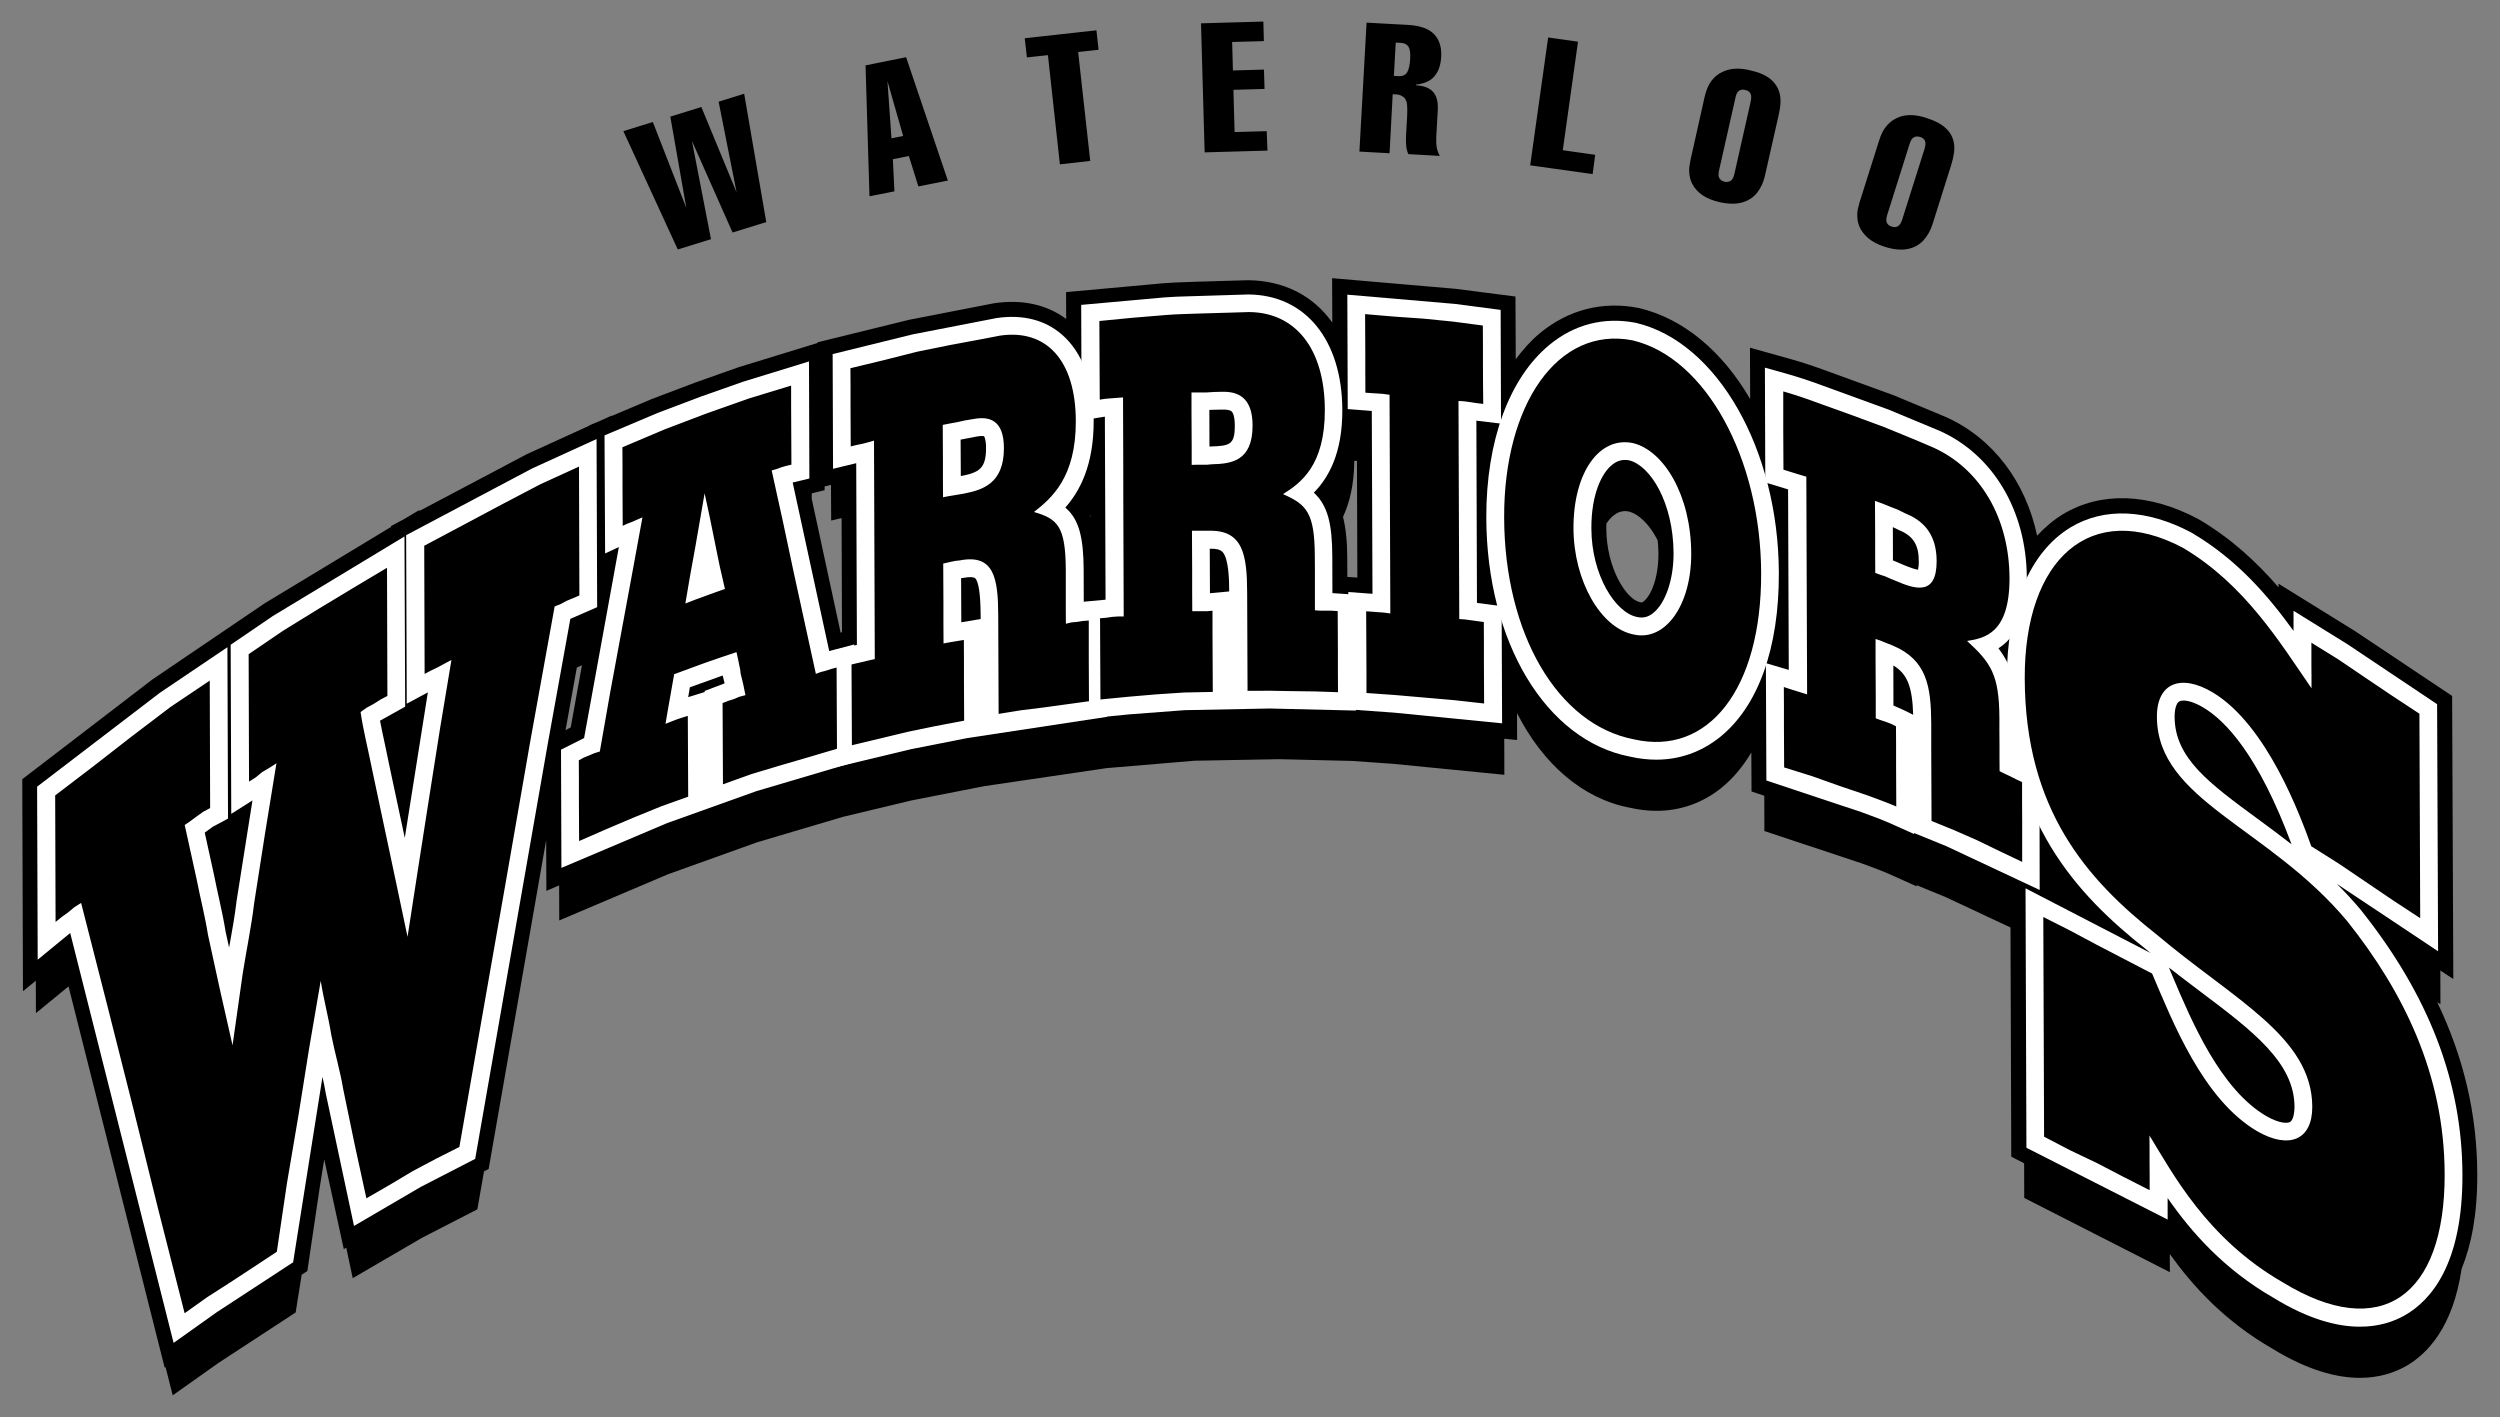
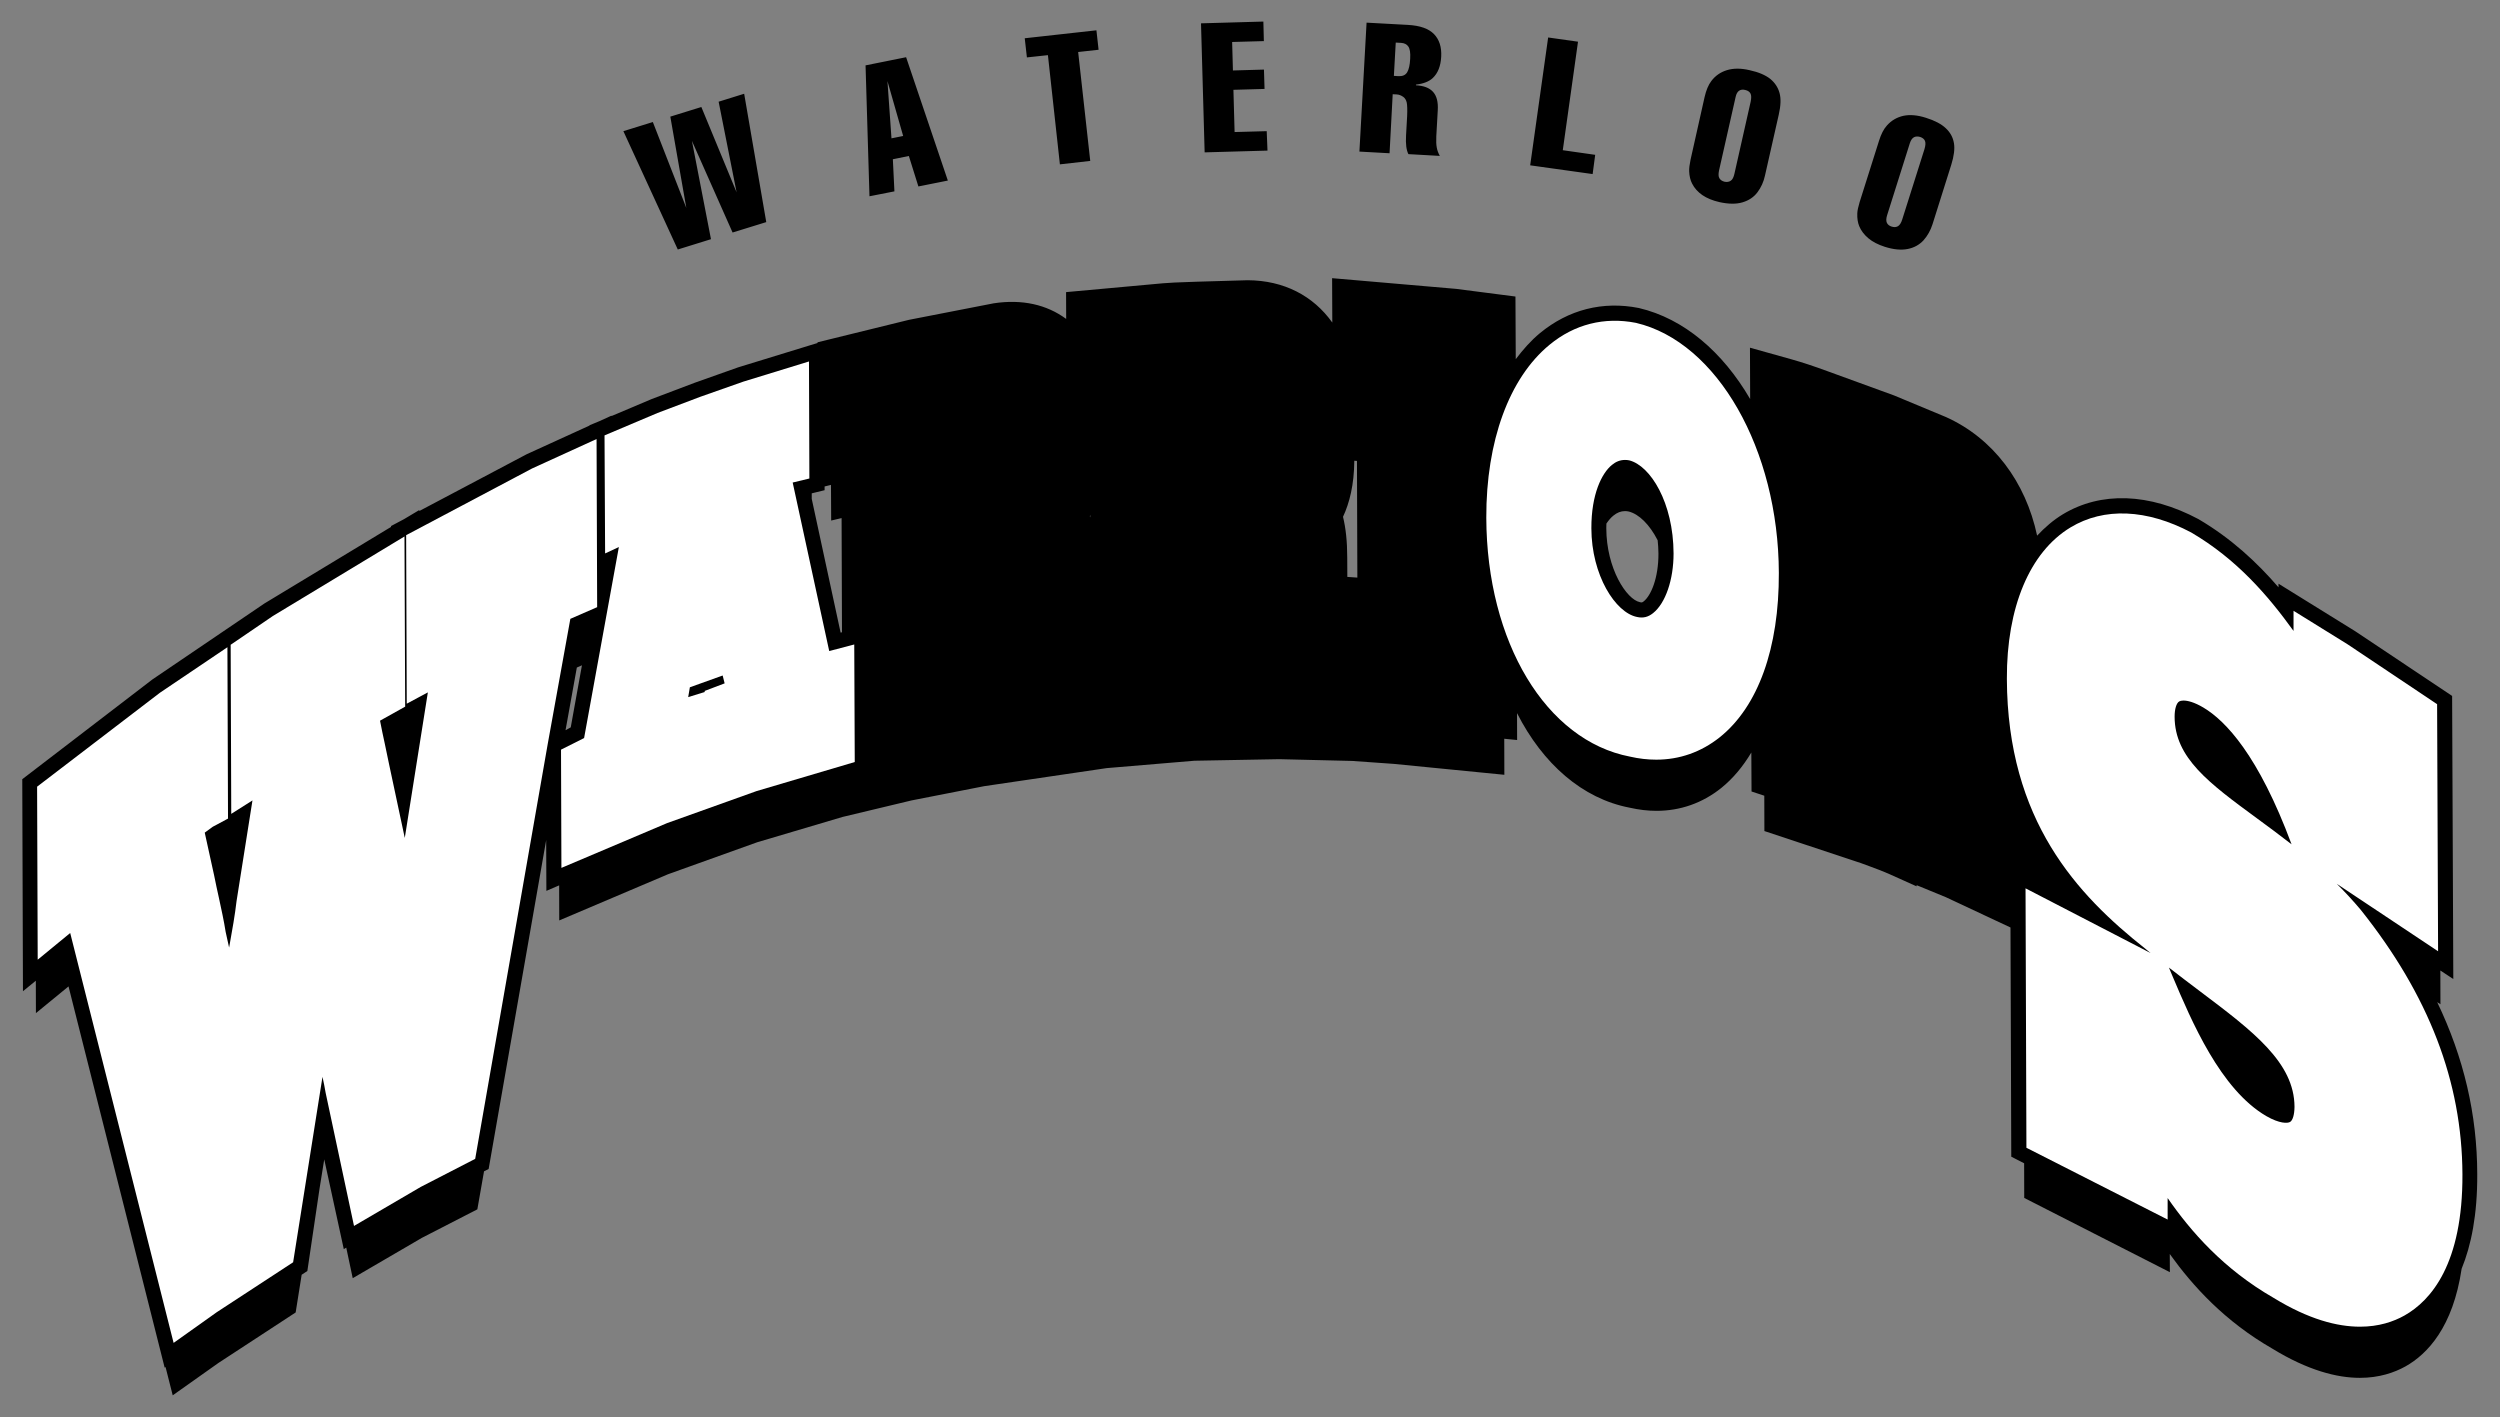
<svg xmlns="http://www.w3.org/2000/svg" xmlns:ns1="http://www.inkscape.org/namespaces/inkscape" xmlns:ns2="http://sodipodi.sourceforge.net/DTD/sodipodi-0.dtd" version="1.1" id="Layer_1" x="0px" y="0px" width="250.5" height="142" viewBox="0 0 250.5 142" enable-background="new 0 0 250.5 239.68" xml:space="preserve" ns1:version="0.48.1 " ns2:docname="waterloowarriors.svg">
  <rect x="0" y="0" width="250.5" height="142" fill="#808080" stroke="none" />
  <defs id="defs3075" />
  <ns2:namedview pagecolor="#ffffff" bordercolor="#666666" borderopacity="1" objecttolerance="10" gridtolerance="10" guidetolerance="10" ns1:pageopacity="0" ns1:pageshadow="2" ns1:window-width="1366" ns1:window-height="705" id="namedview3073" showgrid="false" ns1:zoom="2.822006" ns1:cx="148.25567" ns1:cy="120.60595" ns1:window-x="0" ns1:window-y="0" ns1:window-maximized="1" ns1:current-layer="Layer_1" />
  <g id="g3079" transform="matrix(0.984,0,0,0.984,1.986,1.925)">
    <g id="g3047">
      <path id="path3049" d="m 246.16,100.09 0.33,0.22 -0.01,-3.44 1.32,0.87 -0.12,-28.83 -9.84,-6.57 -7.84,-4.86 0,0.37 c -2.19,-2.54 -4.82,-4.99 -8.16,-6.95 -5.01,-2.66 -9.92,-2.83 -13.81,-0.48 -0.97,0.59 -1.82,1.33 -2.61,2.17 -1.16,-5.47 -4.48,-9.93 -9.31,-12.09 l -5.26,-2.19 -6.81,-2.48 c -1.33,-0.49 -2.54,-0.89 -3.61,-1.19 l -4.25,-1.19 0.02,5.23 c -2.8,-4.8 -6.74,-8.19 -11.33,-9.27 -3.68,-0.73 -7.17,0.16 -10.08,2.56 -0.91,0.75 -1.71,1.66 -2.46,2.65 l -0.03,-6.38 -6.04,-0.78 -12.63,-1.09 0.02,4.52 c -1.94,-2.72 -4.91,-4.29 -8.62,-4.31 l -5.16,0.15 c -0.36,0.02 -0.73,0.03 -1.1,0.04 -0.78,0.03 -1.58,0.05 -2.36,0.12 l -9.87,0.9 0.01,2.73 c -1.98,-1.46 -4.48,-2.03 -7.38,-1.59 l -8.62,1.68 -9.32,2.29 0,0.07 -8.08,2.48 -4.4,1.56 -4.41,1.67 -4.09,1.73 0,-0.04 -1.23,0.56 -1.01,0.42 0,0.03 -6.4,2.92 -10.93,5.78 v -0.1 l -1.56,0.93 -1.32,0.7 0,0.09 -12.9,7.8 -11.41,7.74 -13.24,10.15 0.07,21.59 1.31,-1.07 0.01,3.3 3.32,-2.72 9.79,38.82 0.09,-0.06 0.73,2.88 4.66,-3.3 7.86,-5.14 0.61,-3.84 0.58,-0.38 1.24,-8.38 0.48,-2.99 1.99,9.14 0.25,-0.15 0.66,3.11 7.05,-4.11 5.64,-2.9 0.68,-3.87 0.47,-0.24 5.86,-33.5 0.02,5.18 1.3,-0.56 0.01,3.57 11.07,-4.7 9.09,-3.26 8.7,-2.58 7.02,-1.68 7.39,-1.45 12.48,-1.84 8.92,-0.75 8.65,-0.16 7.43,0.18 4.23,0.3 11.26,1.11 -0.01,-3.67 1.31,0.13 -0.01,-2.74 c 2.63,5.17 6.66,8.71 11.47,9.63 0.93,0.21 1.84,0.32 2.73,0.32 2.42,0 4.66,-0.78 6.59,-2.32 1.19,-0.96 2.21,-2.18 3.07,-3.62 l 0.02,3.97 1.3,0.43 0.01,3.6 9.85,3.27 0.87,0.32 c 0.64,0.24 1.3,0.48 1.89,0.74 l 2.89,1.3 v -0.12 l 2.99,1.23 6.57,3.08 0.08,23.34 1.31,0.67 0.01,3.53 14.83,7.56 -0.01,-1.85 c 2.35,3.28 5.61,6.86 10.45,9.64 3.61,2.21 6.57,2.97 8.91,2.97 1.96,0 3.5,-0.53 4.65,-1.17 2.24,-1.26 4.83,-4.01 5.71,-9.94 0.97,-2.37 1.61,-5.49 1.59,-9.63 -0.01,-6.06 -1.36,-11.85 -4.08,-17.52 z M 56.1,72.11 l -0.53,0.29 1.15,-6.38 0.52,-0.23 -1.14,6.32 z m 27.48,-9.65 -2.94,-13.62 0,-0.56 1.31,-0.32 0,-0.38 0.65,-0.16 0.02,3.63 1.06,-0.25 0.04,11.63 -0.14,0.03 z m 25.38,-11.84 c 0.02,-0.05 0.03,-0.11 0.04,-0.16 l 0,0.27 c -0.02,-0.04 -0.03,-0.08 -0.04,-0.11 z m 26.22,6.17 -0.01,-1.95 c 0,-1.67 -0.15,-3.02 -0.43,-4.17 0.66,-1.41 1.13,-3.26 1.15,-5.71 l 0.27,0.02 0.04,11.88 -1.02,-0.07 z m 30.18,2.49 c -0.17,0.14 -0.22,0.12 -0.39,0.08 -1.35,-0.27 -3.41,-3.41 -3.42,-7.53 0,-0.16 0.01,-0.31 0.01,-0.47 0.23,-0.34 0.47,-0.62 0.71,-0.81 0.38,-0.31 0.76,-0.46 1.18,-0.46 0.12,0 0.25,0.01 0.38,0.04 1.04,0.26 2.12,1.31 2.95,2.93 0.04,0.43 0.08,0.87 0.08,1.34 0.01,2.53 -0.77,4.3 -1.5,4.88 z" ns1:connector-curvature="0" />
      <g id="g3051">
        <path id="path3053" d="m 238.39,90.71 c -0.8,-0.95 -1.62,-1.84 -2.46,-2.67 l 10.32,6.87 -0.1,-25.16 -9.12,-6.1 -5.5,-3.41 0,2.05 c -2.62,-3.63 -5.79,-7.31 -10.41,-10.02 -4.53,-2.4 -8.89,-2.58 -12.3,-0.52 -4.15,2.51 -6.51,8.13 -6.48,15.42 0.05,14.44 7.18,22.01 14.11,27.49 0.17,0.15 0.34,0.29 0.52,0.43 l -12.73,-6.59 0.09,26.42 14.38,7.31 0,-2.19 c 2.37,3.42 5.7,7.24 10.8,10.17 3.57,2.19 6.48,2.93 8.79,2.93 1.91,0 3.41,-0.51 4.53,-1.14 2.71,-1.53 5.94,-5.26 5.9,-14.38 -0.04,-9.43 -3.41,-18.21 -10.34,-26.91 z m -18.5,-21.24 c 0.09,-0.05 0.23,-0.09 0.43,-0.09 0.42,0 1.1,0.16 2.04,0.72 2.25,1.34 5.6,4.85 8.97,13.92 -1.2,-0.94 -2.39,-1.81 -3.53,-2.65 -4.86,-3.57 -8.37,-6.14 -8.38,-10.34 0,-0.79 0.18,-1.39 0.47,-1.56 z m 11.29,42.82 c -0.25,0.15 -1.06,0.19 -2.43,-0.6 -4.67,-2.73 -7.6,-9.65 -9.54,-14.24 l -0.37,-0.88 c 1.09,0.85 2.16,1.66 3.21,2.45 5.35,4.03 9.57,7.22 9.58,11.74 -0.01,0.79 -0.18,1.37 -0.45,1.53 z" ns1:connector-curvature="0" style="fill:#ffffff" />
-         <path id="path3055" d="m 205.66,76.5 -2.22,-1.06 -0.09,-4.31 c -0.01,-3.46 -0.52,-5.32 -1.87,-7.07 1.63,-1.04 2.9,-3.07 2.89,-7.19 -0.03,-6.78 -3.41,-12.51 -8.87,-14.95 l -5.19,-2.16 -6.81,-2.48 c -1.29,-0.48 -2.47,-0.86 -3.49,-1.15 l -2.31,-0.65 0.04,11.69 2.32,0.71 0.07,18.38 -2.33,-0.69 0.05,11.95 9.7,3.23 0.89,0.33 c 0.64,0.24 1.3,0.48 1.88,0.74 l 2.57,1.15 v -0.1 l 3.31,1.35 9.48,4.45 -0.02,-12.17 z m -13.81,-6.14 -1.06,-0.47 -0.01,-4.08 c 1.42,0.85 1.93,2.15 2.02,5.02 l -0.95,-0.47 z m 1.44,-14.3 c -0.25,-0.04 -0.73,-0.17 -1.61,-0.55 l -0.94,-0.4 -0.01,-3.39 0.63,0.31 c 1.42,0.57 2.01,1.48 2.01,3.14 0.01,0.46 -0.04,0.73 -0.08,0.89 z" ns1:connector-curvature="0" style="fill:#ffffff" />
        <path id="path3057" d="m 164.57,30.92 c -3.21,-0.63 -6.27,0.14 -8.81,2.24 -4.11,3.39 -6.45,9.81 -6.43,17.6 0.04,12.68 6.09,22.69 14.63,24.33 0.91,0.21 1.81,0.31 2.68,0.31 2.37,0 4.56,-0.77 6.45,-2.27 3.92,-3.13 6.06,-9.08 6.03,-16.75 -0.04,-12.57 -6.27,-23.51 -14.55,-25.46 z m 1.74,29.56 c -0.5,0.4 -1.01,0.53 -1.63,0.39 -2.19,-0.43 -4.64,-4.24 -4.65,-9.03 -0.01,-3.49 1.07,-5.62 2.09,-6.45 0.41,-0.34 0.85,-0.51 1.33,-0.51 0.14,0 0.28,0.01 0.43,0.04 2.16,0.54 4.5,4.3 4.52,9.48 0,2.68 -0.82,5.07 -2.09,6.08 z" ns1:connector-curvature="0" style="fill:#ffffff" />
-         <polygon id="polygon3059" points="150.79,29.6 146.12,28.99 135.18,28.05 135.22,39.7 137.67,39.89 137.74,58.51 135.28,58.33 135.32,70.28 139.92,70.61 150.94,71.7 150.89,59.77 148.38,59.44 148.32,40.88 150.83,41.18 " style="fill:#ffffff" />
-         <path id="path3061" d="m 135.99,58.6 -2.33,-0.16 -0.01,-3.69 c -0.01,-3.36 -0.46,-5.22 -1.88,-6.54 1.47,-1.49 2.92,-3.98 2.9,-8.44 -0.03,-7.1 -3.76,-11.71 -9.59,-11.74 l -6.21,0.19 c -0.77,0.02 -1.56,0.05 -2.33,0.11 l -8.46,0.76 0.04,11.76 2.37,-0.38 0.07,18.64 -2.38,0.22 0.05,11.92 4.82,-0.47 5.56,-0.42 8.66,-0.17 8.78,0.21 -0.06,-11.8 z m -14.8,-0.15 -0.02,-4.53 c 0.68,-0.02 1.05,0.09 1.28,0.31 0.66,0.64 0.7,2.94 0.7,4.04 l -1.96,0.18 z m 0.04,-14.94 -0.09,0.01 -0.01,-3.74 1.32,-0.03 c 0.48,-0.01 0.82,0.06 0.95,0.19 0.08,0.07 0.32,0.39 0.32,1.44 0.01,1.97 -0.53,2.07 -2.49,2.13 z" ns1:connector-curvature="0" style="fill:#ffffff" />
-         <path id="path3063" d="m 110.67,59.27 -2.33,0.19 -0.01,-3.36 c -0.01,-3.33 -0.48,-5.2 -1.87,-6.37 1.47,-1.66 2.9,-4.3 2.89,-8.83 -0.01,-3.94 -1.14,-6.98 -3.25,-8.8 -1.71,-1.48 -3.98,-2.06 -6.63,-1.67 l -8.54,1.66 -8.16,2.01 0.04,11.68 2.36,-0.57 0.07,18.5 -2.37,0.55 0.05,11.95 7.84,-1.88 5.73,-1.13 14.21,-2.16 -0.03,-11.77 z m -14.8,2.14 -0.02,-4.49 0.23,-0.03 c 0.68,-0.13 1.06,-0.08 1.18,0.02 0.37,0.31 0.57,1.6 0.58,3.83 l 0,0.34 -1.97,0.33 z M 95.82,46.52 95.8,42.81 97.41,42.5 c 0.54,-0.1 0.75,-0.04 0.77,-0.04 0.02,0.02 0.21,0.28 0.21,1.2 0.01,2.13 -0.75,2.51 -2.57,2.86 z" ns1:connector-curvature="0" style="fill:#ffffff" />
        <path id="path3065" d="m 84.97,63.67 -2.55,0.67 -3.72,-17.16 1.7,-0.41 -0.04,-11.92 -6.7,2.06 -4.37,1.54 -4.36,1.65 -5.39,2.28 0.06,12.02 1.4,-0.65 -3.54,19.45 -2.35,1.18 0.04,12.04 10.76,-4.56 9.11,-3.26 10,-2.96 -0.05,-11.97 z M 69.74,68.4 v 0.11 l -1.68,0.52 0.17,-1 3.34,-1.2 0.2,0.8 -2.03,0.77 z" ns1:connector-curvature="0" style="fill:#ffffff" />
        <path id="path3067" d="m 58.73,42.75 -6.57,3 -12.82,6.79 0.06,17.16 2.15,-1.15 -2.35,14.82 -1.59,-7.46 C 37.47,75.21 37.32,74.51 37.17,73.8 37,73.02 36.83,72.22 36.68,71.43 L 39.24,70 39.17,52.67 l -13.4,8.1 -4.3,2.93 0.06,17.22 2.16,-1.37 -1.62,10.25 c -0.16,1.4 -0.44,2.96 -0.71,4.47 -0.02,0.09 -0.03,0.17 -0.05,0.26 L 20.96,92.94 C 20.78,91.79 20.52,90.62 20.27,89.46 20.11,88.72 19.94,87.98 19.79,87.2 l -0.96,-4.37 0.82,-0.6 1.55,-0.83 -0.06,-17.45 -6.88,4.64 -12.5,9.56 0.06,17.62 3.31,-2.72 10.53,41.74 4.4,-3.13 7.77,-5.08 2.99,-18.88 c 0.12,0.54 0.23,1.08 0.32,1.62 l 2.89,13.56 6.79,-3.97 5.55,-2.86 7.38,-42.21 2.31,-12.78 2.73,-1.19 -0.06,-17.12 z" ns1:connector-curvature="0" style="fill:#ffffff" />
      </g>
-       <path id="path3069" d="m 233.36,68.13 v -1.16 l -0.01,-1.24 0,-1.08 0,-1.16 2.73,1.69 2.73,1.85 2.73,1.84 2.81,1.85 0.02,5.11 0.02,5.18 0.02,5.27 0.02,5.26 -2.82,-1.85 -2.73,-1.85 -2.73,-1.85 -2.81,-1.77 c -1.08,-3.01 -4.5,-12.36 -10.04,-15.67 -3.22,-1.92 -5.7,-0.98 -5.68,2.49 0.03,8.52 11.35,11.18 19.39,20.82 5.72,7.18 9.88,15.6 9.91,25.73 0.04,12.53 -6.54,17.12 -16.47,11.04 -7.77,-4.46 -11.26,-11.18 -13.59,-14.96 l 0.01,1.32 0,1.39 0.01,1.39 0,1.47 -2.73,-1.39 -2.65,-1.38 -2.73,-1.3 -2.64,-1.38 -0.02,-5.73 -0.02,-5.57 -0.02,-5.5 -0.02,-5.57 2.73,1.38 2.73,1.46 2.81,1.46 2.81,1.46 c 2.08,4.87 5.17,12.82 10.71,16.06 3.22,1.85 5.61,0.91 5.6,-2.5 -0.03,-7.12 -7.96,-10.88 -15.82,-17.51 -7.12,-5.62 -13.42,-12.72 -13.46,-26.11 -0.04,-12.14 6.7,-18.28 16.12,-13.29 6.28,3.73 9.84,9.59 13.08,14.3 m -53.72,1.88 0,2.02 0.01,2.06 0.01,2.1 2.82,0.88 2.87,1.02 2.86,0.97 c 0.94,0.36 1.97,0.71 2.87,1.11 l -0.01,-2.1 -0.01,-2.05 0,-2.01 -0.01,-2.01 -0.54,-0.27 -0.49,-0.18 -0.54,-0.18 -0.49,-0.18 0,-2.05 -0.01,-2.01 -0.01,-2.01 0,-2.01 0.4,0.13 0.45,0.18 0.45,0.18 0.45,0.18 c 3.49,1.46 3.9,4.19 3.92,7.94 l 0,2.45 0.01,2.47 0.01,2.5 0.01,2.5 2.28,0.93 2.33,1.02 2.29,1.11 2.33,1.11 0,-2.1 0,-2.01 -0.01,-2.01 0,-2.01 -0.58,-0.27 -0.59,-0.3 -0.58,-0.27 -0.54,-0.27 -0.01,-1.39 0,-1.34 -0.01,-1.34 0,-1.34 c -0.02,-4.42 -0.87,-5.63 -3.29,-7.85 1.79,-0.28 4.33,-0.77 4.32,-6.4 -0.02,-6.17 -3.03,-11.17 -7.77,-13.3 l -1.66,-0.71 -3.44,-1.41 -3.36,-1.24 -3.45,-1.24 c -1.07,-0.4 -2.24,-0.79 -3.36,-1.11 l 0,1.93 0,1.97 0.01,2.06 0.01,2.01 0.58,0.18 0.58,0.18 0.59,0.18 0.58,0.17 0.02,5.54 0.02,5.54 0.02,5.5 0.02,5.59 -0.58,-0.18 -0.58,-0.18 -0.58,-0.18 -0.63,-0.21 m 12.41,-17.66 c 1.66,0.67 3.14,1.96 3.15,4.82 0.01,3.62 -2.22,2.87 -4.19,2.02 l -0.54,-0.22 -0.49,-0.22 -0.54,-0.18 -0.49,-0.17 -0.01,-1.84 0,-1.88 -0.01,-1.79 -0.01,-1.83 0.76,0.27 0.76,0.31 0.8,0.31 0.81,0.4 m -40.89,0.42 c 0.04,11.8 5.44,21.08 13.22,22.57 7.51,1.72 12.99,-5.05 12.95,-16.94 -0.04,-11.62 -5.62,-21.93 -13.09,-23.69 -7.61,-1.5 -13.12,6.53 -13.08,18.06 m 13.11,-7.6 c 3.13,0.75 5.92,5.29 5.94,11.24 0.02,5.28 -2.65,8.99 -5.87,8.25 -3.36,-0.66 -6.1,-5.48 -6.12,-10.8 -0.02,-5.72 2.65,-9.4 6.05,-8.69 m -26.66,-5.09 0.63,0.04 0.58,0.04 0.67,0.09 0.02,5.5 0.02,5.59 0.02,5.59 0.02,5.59 -0.67,-0.09 -0.58,-0.04 -0.63,-0.05 -0.58,-0.04 0.01,2.06 0.01,2.1 0.01,2.01 0,2.15 2.95,0.21 3,0.26 2.99,0.26 3.04,0.34 -0.01,-2.14 -0.01,-2.01 0,-2.1 -0.01,-2.05 -0.67,-0.09 -0.58,-0.08 -0.67,-0.09 -0.58,-0.04 -0.02,-5.59 -0.02,-5.54 -0.02,-5.59 -0.02,-5.49 0.59,0.04 0.67,0.09 0.58,0.09 0.68,0.08 -0.02,-2.04 -0.01,-2.01 0,-2.01 -0.01,-1.92 -3.04,-0.4 -3,-0.3 -3,-0.21 -2.95,-0.25 0.01,1.96 0.01,1.97 0,2.01 0.01,2.06 m -27.01,25.03 0.01,2.06 0.01,2.01 0.01,2.14 2.86,-0.28 2.81,-0.24 2.86,-0.19 2.91,-0.06 -0.01,-2.14 -0.01,-2.01 -0.01,-2.06 0,-2.06 -0.54,0.05 -0.53,0 h -0.54 l -0.45,0 -0.01,-2.06 0,-2.01 -0.01,-2.06 -0.01,-2.06 h 0.81 l 0.45,0 0.45,0 c 3.49,-0.1 3.9,2.45 3.91,6.29 l 0.01,2.46 0.01,2.51 0.01,2.5 0.01,2.54 2.28,-0.01 2.28,0.04 2.32,0.03 2.33,0.08 -0.01,-2.14 0,-2.01 -0.01,-2.05 -0.01,-2.06 -0.62,-0.04 -0.54,0 -0.58,0 -0.58,-0.04 0,-1.39 0,-1.38 0,-1.34 -0.01,-1.34 c -0.01,-4.47 -0.82,-5.32 -3.24,-6.38 1.78,-1.12 4.28,-2.88 4.26,-8.6 -0.02,-6.26 -3.03,-9.91 -7.72,-9.94 l -1.65,0.05 -3.45,0.1 c -1.07,0.05 -2.23,0.05 -3.35,0.15 l -3.4,0.28 -3.39,0.33 0.01,1.97 0.01,1.97 0.01,2.01 0.01,2.06 0.58,-0.09 0.62,-0.05 0.54,-0.04 0.63,-0.05 0.02,5.54 0.01,5.59 0.02,5.59 0.02,5.59 -0.63,0 -0.54,0.04 -0.63,0.09 L 110,61 m 12.39,-23.06 c 1.65,-0.05 3.14,0.57 3.14,3.43 0.01,3.67 -2.22,3.9 -4.14,3.95 l -0.54,0.05 -0.53,0 h -0.54 l -0.45,0.01 0,-1.83 -0.01,-1.88 -0.01,-1.83 0,-1.83 0.72,0 0.76,0 0.81,-0.05 0.79,-0.02 m -37.69,29.77 0.01,2.06 0.01,2.06 0.01,2.1 2.85,-0.68 2.82,-0.68 2.85,-0.59 2.91,-0.55 -0.01,-2.14 -0.01,-2.01 0,-2.06 -0.01,-2.01 -0.54,0.09 -0.54,0.09 -0.54,0.09 -0.45,0.09 -0.01,-2.06 0,-2.01 -0.01,-2.06 -0.01,-2.01 0.4,-0.09 0.4,-0.09 0.44,-0.09 0.45,-0.05 c 3.49,-0.68 3.9,1.82 3.91,5.62 l 0.01,2.46 0.01,2.5 0.01,2.5 0.01,2.55 2.28,-0.37 2.28,-0.28 2.32,-0.32 2.32,-0.32 -0.01,-2.15 -0.01,-2.01 0,-2.05 0,-2.01 -0.63,0.05 -0.54,0.09 -0.58,0.05 -0.58,0.14 -0.01,-1.38 0,-1.39 0,-1.34 0,-1.34 c -0.02,-4.47 -0.82,-5.23 -3.24,-5.93 1.78,-1.4 4.28,-3.5 4.26,-9.27 -0.02,-6.22 -3.03,-9.38 -7.72,-8.69 l -1.65,0.32 -3.44,0.64 -3.35,0.68 -3.4,0.86 -3.39,0.82 0.01,1.92 0,2.01 0.01,2.01 0.01,2.02 0.58,-0.14 0.63,-0.13 0.54,-0.14 0.62,-0.18 0.02,5.53 0.02,5.59 0.02,5.54 0.02,5.59 -0.63,0.14 -0.53,0.13 -0.63,0.14 -0.58,0.14 M 97.07,40.72 c 1.65,-0.32 3.13,0.07 3.14,2.94 0.01,3.66 -2.22,4.29 -4.14,4.66 L 95.53,48.41 95,48.5 94.46,48.59 94.01,48.68 94,46.85 l 0,-1.88 -0.01,-1.83 -0.01,-1.83 0.72,-0.14 0.76,-0.14 0.81,-0.18 0.8,-0.13 m -37.31,41.74 2.76,-1.17 2.77,-1.13 2.77,-0.99 -0.01,-2.1 -0.01,-2.06 -0.01,-2.06 -0.01,-2.01 -0.58,0.18 -0.54,0.18 -0.57,0.22 -0.58,0.23 0.22,-1.3 0.22,-1.25 0.22,-1.25 0.22,-1.25 1.57,-0.58 1.61,-0.59 1.56,-0.54 1.61,-0.54 0.22,1.02 c 0.05,0.36 0.19,0.76 0.19,1.12 l 0.27,1.12 0.23,1.12 -0.64,0.17 -0.53,0.23 -0.58,0.18 -0.58,0.23 0.01,2.01 0.01,2.1 0.01,2.06 0.01,2.1 2.9,-1.04 2.86,-0.86 2.95,-0.86 2.9,-0.86 -0.01,-2.1 -0.01,-2.06 -0.01,-2.1 -0.01,-2.01 -0.54,0.14 -0.54,0.18 -0.54,0.14 -0.49,0.18 -1.14,-5.22 -1.13,-5.18 -1.09,-5.13 -1.14,-5.18 0.49,-0.14 0.49,-0.18 0.49,-0.14 0.54,-0.13 -0.01,-2.06 -0.01,-2.01 -0.01,-2.01 0,-1.97 -4.29,1.31 -4.33,1.53 -4.29,1.63 -4.27,1.81 0.01,1.96 0,1.97 0.01,2.06 0.01,2.01 0.49,-0.23 0.49,-0.18 0.49,-0.22 0.54,-0.23 -1.09,5.95 -1.1,5.95 -1.1,5.95 -1.05,5.99 -0.58,0.18 -0.53,0.23 -0.54,0.22 -0.49,0.27 0.01,2.01 0,2.1 0.01,2.01 0.01,2.1 m 13.3,-33 0.5,2.46 0.5,2.46 0.55,2.41 -1.03,0.36 -0.98,0.36 -0.99,0.36 -1.03,0.4 0.48,-2.82 0.52,-2.86 0.48,-2.77 0.48,-2.77 0.52,2.41 z m -66.64,31.53 0.01,3.19 0.01,3.26 0.01,3.26 0.64,-0.52 0.63,-0.45 0.63,-0.53 0.7,-0.44 2.63,10.3 2.64,10.45 2.56,10.36 2.71,10.67 2.31,-1.64 2.32,-1.49 2.38,-1.56 2.38,-1.57 1.03,-6.97 1.17,-6.9 1.1,-6.9 1.17,-6.82 c 0.29,1.85 0.79,3.7 1.07,5.48 0.36,1.85 0.93,3.77 1.22,5.55 l 1.15,5.56 1.21,5.56 2.32,-1.34 2.38,-1.42 2.39,-1.27 2.38,-1.2 2.41,-13.8 2.41,-13.72 2.4,-13.8 2.48,-13.72 0.56,-0.22 0.7,-0.37 0.56,-0.23 0.7,-0.3 -0.01,-3.34 -0.01,-3.33 -0.01,-3.26 -0.01,-3.19 -3.92,1.79 -3.99,2.09 -3.92,2.09 -3.93,2.09 0.01,3.19 0.01,3.26 0.01,3.34 0.01,3.26 0.7,-0.37 0.63,-0.3 0.7,-0.38 0.7,-0.37 -1.17,7.04 -1.1,6.98 -1.1,7.05 -1.1,7.12 -1.22,-5.78 -1.21,-5.7 -1.21,-5.71 C 35.48,74.4 34.98,72.48 34.7,70.55 l 0.63,-0.45 0.69,-0.37 0.71,-0.45 0.7,-0.37 -0.01,-3.26 -0.01,-3.34 -0.01,-3.26 -0.01,-3.19 -3.5,2.09 -3.58,2.16 -3.5,2.16 -3.51,2.39 0.01,3.19 0.01,3.27 0.01,3.26 0.01,3.26 0.7,-0.45 0.63,-0.52 0.76,-0.45 0.7,-0.45 -1.17,7.2 -1.1,7.05 c -0.27,2.3 -0.82,4.97 -1.17,7.2 l -1.03,7.27 -1.29,-5.7 -1.21,-5.55 C 18.87,91.38 18.37,89.46 18.01,87.6 l -1.22,-5.55 0.56,-0.38 0.7,-0.52 0.63,-0.45 0.7,-0.37 L 19.37,77.07 19.36,73.8 19.35,70.54 19.34,67.35 15.35,70.03 11.44,73 7.52,76.05 3.6,79.04" ns1:connector-curvature="0" />
    </g>
    <path id="path3071" d="m 67,23.45 -5.54,-12.05 3,-0.93 3.41,8.75 -1.63,-9.3 3.16,-0.98 3.59,8.69 -1.83,-9.23 2.6,-0.81 2.25,13.07 -3.43,1.06 -4.14,-9.33 1.94,10.01 M 88.76,12.13 89.95,11.89 88.35,6.3 m 0.55,7.96 0.16,3.27 -2.54,0.5 -0.4,-13.33 4.13,-0.83 4.25,12.56 -3,0.6 -0.97,-3.1 -1.63,0.33 z m 17.01,0.52 3.09,-0.35 -1.23,-11.09 2.08,-0.23 -0.22,-1.98 -7.3,0.81 0.22,1.95 2.14,-0.23 m 22.28,7.74 -3.27,0.09 -0.12,-4.3 3.17,-0.09 -0.06,-1.97 -3.16,0.09 -0.08,-2.9 3.23,-0.09 -0.05,-1.99 -6.35,0.18 0.37,13.14 6.4,-0.18 m 13.06,-11 -0.19,3.39 0.45,0.03 c 0.43,0.02 0.72,-0.1 0.9,-0.39 0.17,-0.28 0.28,-0.74 0.31,-1.38 0.04,-0.61 -0.03,-1.02 -0.19,-1.25 -0.16,-0.23 -0.41,-0.35 -0.73,-0.37 m -1.18,11.24 -3.07,-0.17 0.73,-13.13 4.22,0.23 c 1.23,0.07 2.11,0.38 2.65,0.94 0.54,0.56 0.78,1.32 0.73,2.29 -0.05,0.97 -0.34,1.69 -0.86,2.18 -0.37,0.35 -0.94,0.58 -1.71,0.67 l 0,0.07 c 0.79,0.04 1.37,0.26 1.74,0.67 0.37,0.41 0.53,1.03 0.48,1.86 l -0.15,2.67 c -0.02,0.47 -0.01,0.85 0.05,1.15 0.05,0.29 0.16,0.57 0.31,0.84 l -3.2,-0.18 c -0.21,-0.41 -0.29,-1.04 -0.24,-1.9 l 0.11,-1.97 c 0.03,-0.67 0.01,-1.13 -0.04,-1.38 -0.06,-0.26 -0.18,-0.45 -0.34,-0.57 -0.22,-0.16 -0.45,-0.25 -0.7,-0.26 l -0.39,-0.02 -0.32,6.01 z m 20.94,0.16 -3.3,-0.47 1.55,-11.05 -3.04,-0.43 -1.83,13.02 6.36,0.89 m 14.92,-8.49 c -0.17,0.11 -0.29,0.32 -0.36,0.64 l -1.69,7.49 c -0.07,0.35 -0.07,0.61 0.04,0.79 0.1,0.17 0.28,0.29 0.52,0.35 0.24,0.05 0.46,0.02 0.63,-0.1 0.18,-0.11 0.3,-0.36 0.38,-0.72 l 1.65,-7.32 c 0.08,-0.38 0.08,-0.67 -0.02,-0.85 -0.1,-0.18 -0.27,-0.29 -0.52,-0.35 -0.25,-0.07 -0.47,-0.04 -0.63,0.07 m 4.11,0.23 c 0.16,0.57 0.13,1.3 -0.08,2.22 l -1.4,6.19 c -0.14,0.65 -0.4,1.22 -0.77,1.71 -0.37,0.49 -0.88,0.83 -1.52,1.02 -0.64,0.19 -1.42,0.18 -2.33,-0.02 -0.71,-0.16 -1.29,-0.4 -1.76,-0.72 -0.46,-0.32 -0.81,-0.71 -1.04,-1.17 -0.18,-0.34 -0.28,-0.76 -0.3,-1.26 -0.01,-0.3 0.04,-0.69 0.14,-1.17 l 1.43,-6.38 c 0.16,-0.69 0.38,-1.24 0.69,-1.64 0.4,-0.53 0.93,-0.9 1.58,-1.1 0.65,-0.2 1.42,-0.21 2.31,0 0.93,0.2 1.63,0.51 2.11,0.89 0.47,0.39 0.79,0.87 0.94,1.43 m 13.69,4.51 c -0.18,0.1 -0.32,0.3 -0.42,0.61 l -2.31,7.32 c -0.11,0.34 -0.11,0.6 -0.03,0.78 0.09,0.19 0.26,0.32 0.49,0.39 0.25,0.08 0.46,0.06 0.64,-0.04 0.18,-0.11 0.33,-0.34 0.44,-0.7 l 2.26,-7.15 c 0.11,-0.37 0.13,-0.65 0.05,-0.84 -0.08,-0.19 -0.25,-0.32 -0.49,-0.4 -0.24,-0.07 -0.46,-0.06 -0.63,0.03 m 4.07,0.59 c 0.1,0.58 0.01,1.31 -0.27,2.21 l -1.91,6.06 c -0.2,0.63 -0.51,1.18 -0.92,1.64 -0.42,0.45 -0.95,0.75 -1.61,0.88 -0.66,0.13 -1.43,0.06 -2.32,-0.22 -0.69,-0.22 -1.25,-0.51 -1.68,-0.87 -0.43,-0.36 -0.75,-0.78 -0.94,-1.25 -0.14,-0.35 -0.21,-0.78 -0.19,-1.28 0.01,-0.3 0.1,-0.69 0.24,-1.16 l 1.97,-6.23 c 0.21,-0.68 0.48,-1.21 0.82,-1.58 0.45,-0.5 1,-0.82 1.66,-0.97 0.66,-0.14 1.43,-0.08 2.3,0.2 0.9,0.28 1.58,0.64 2.03,1.07 0.45,0.42 0.72,0.92 0.82,1.5" ns1:connector-curvature="0" />
  </g>
</svg>